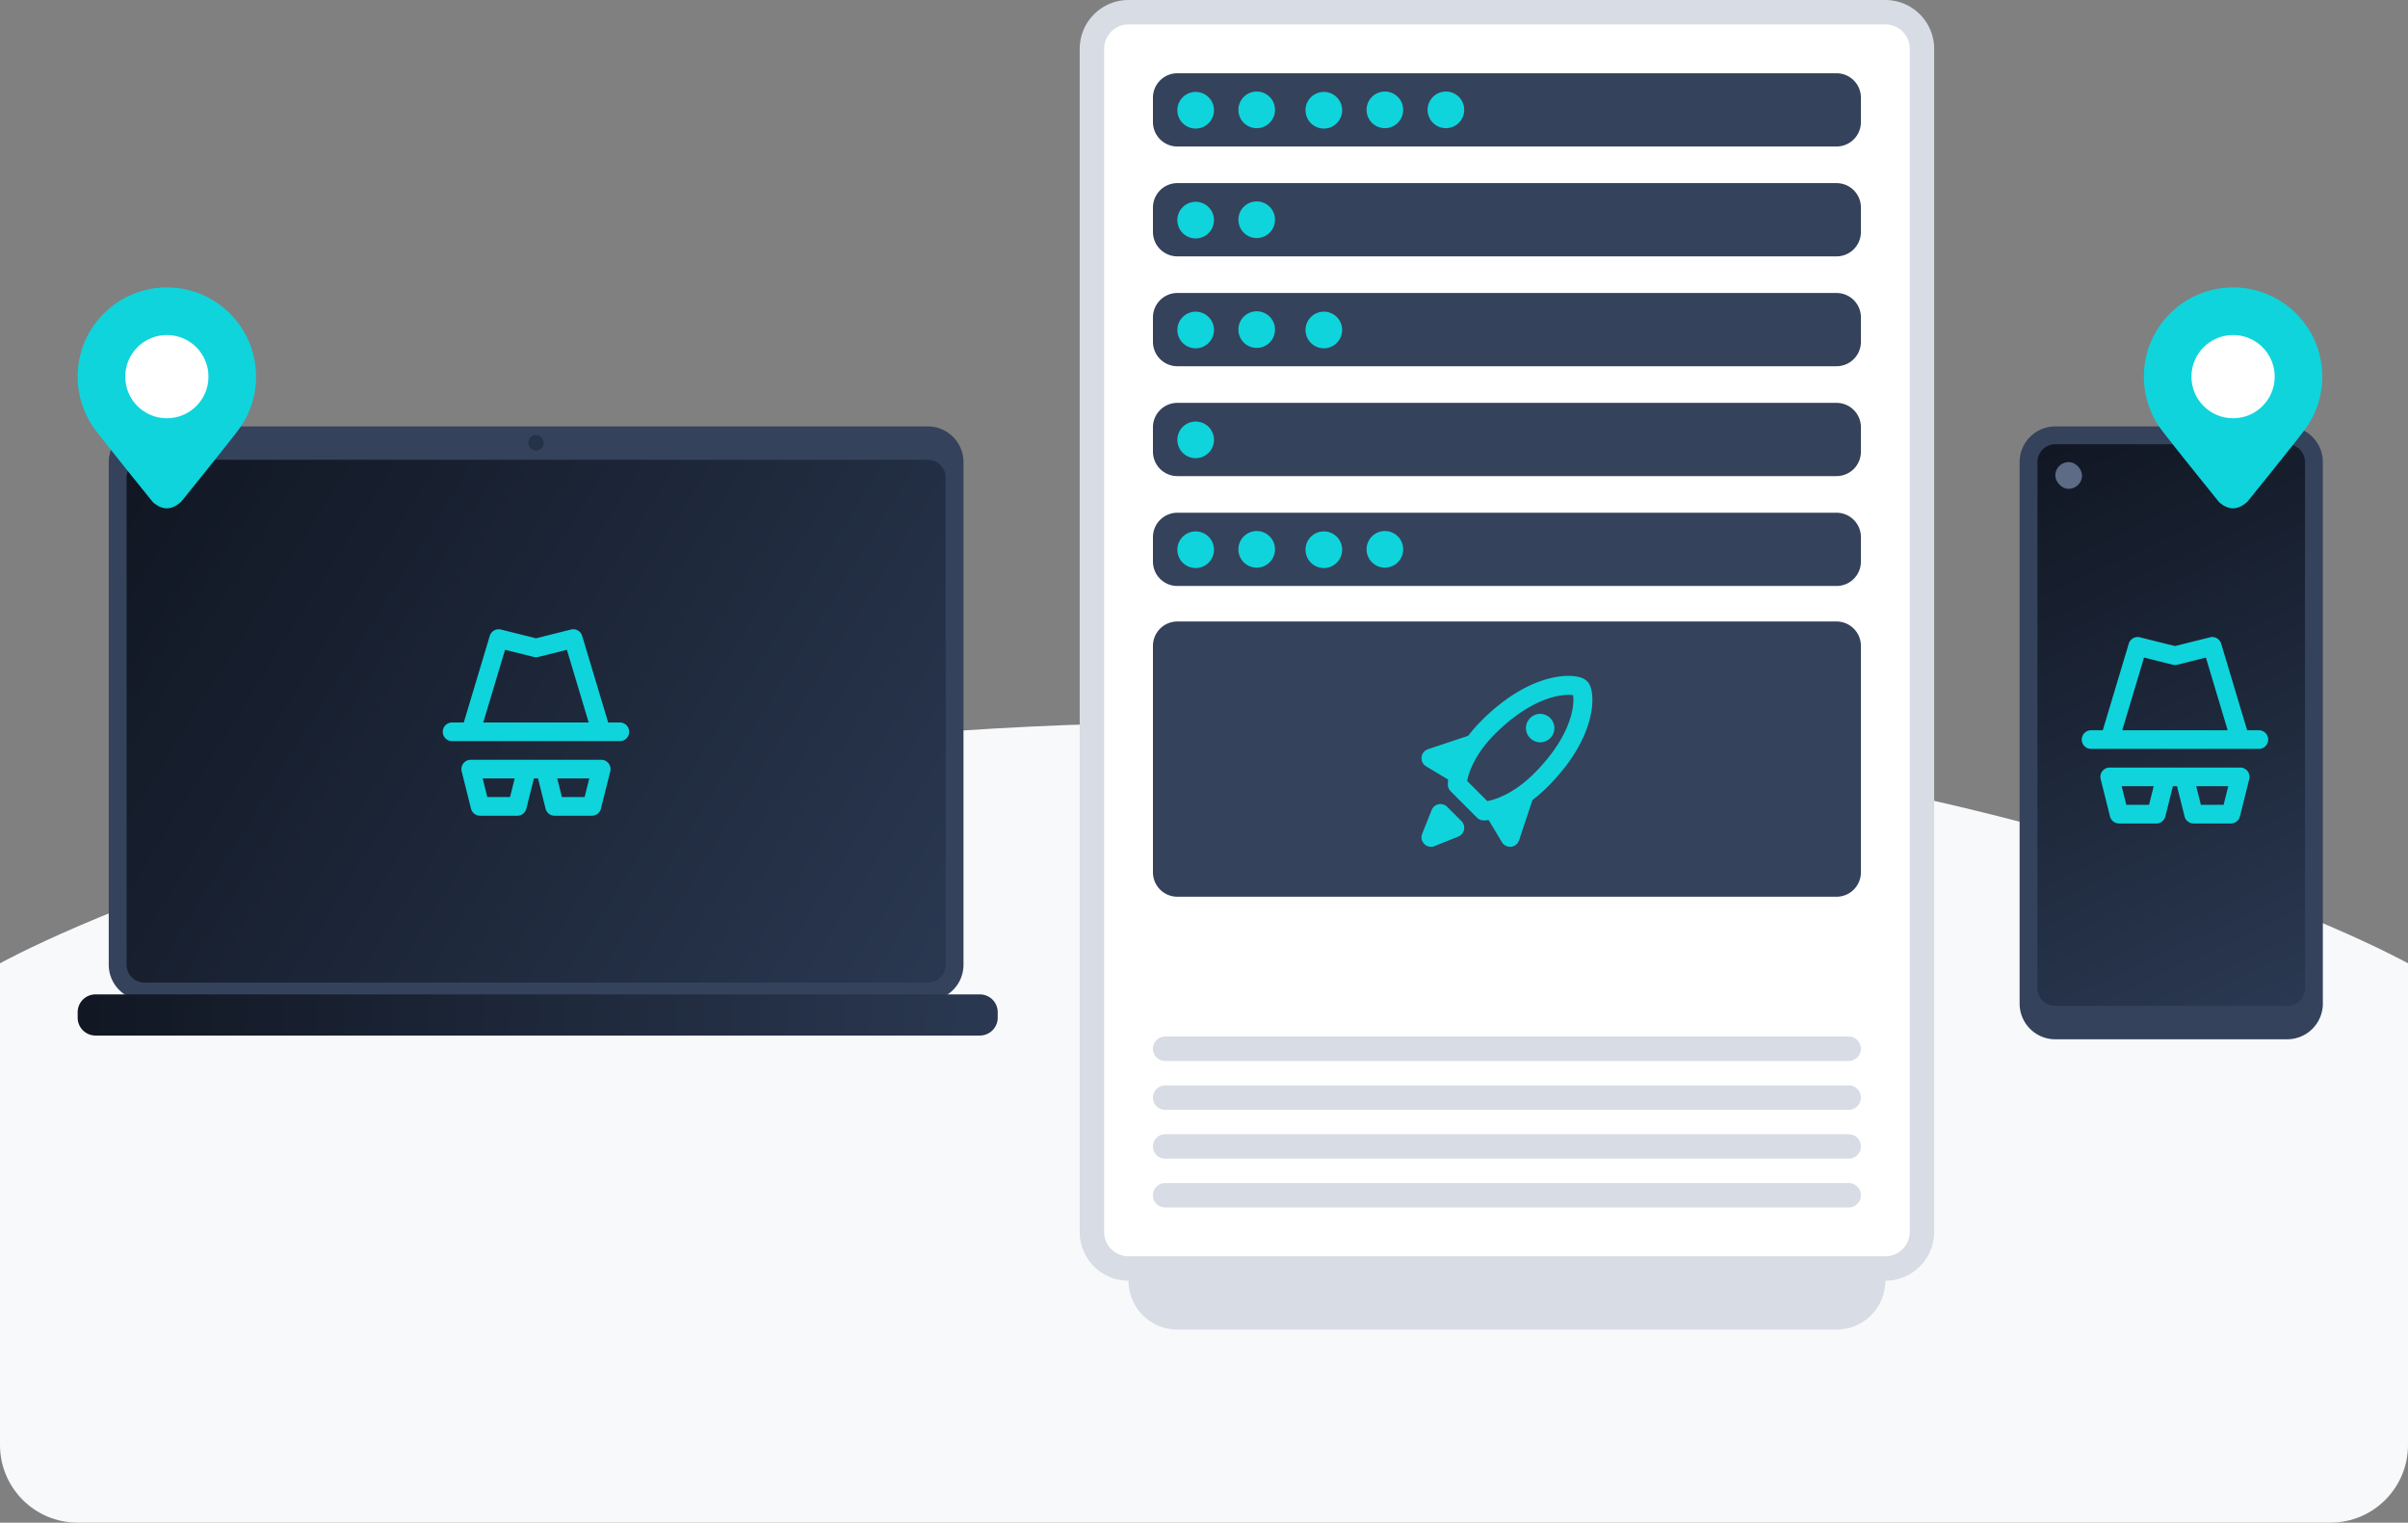
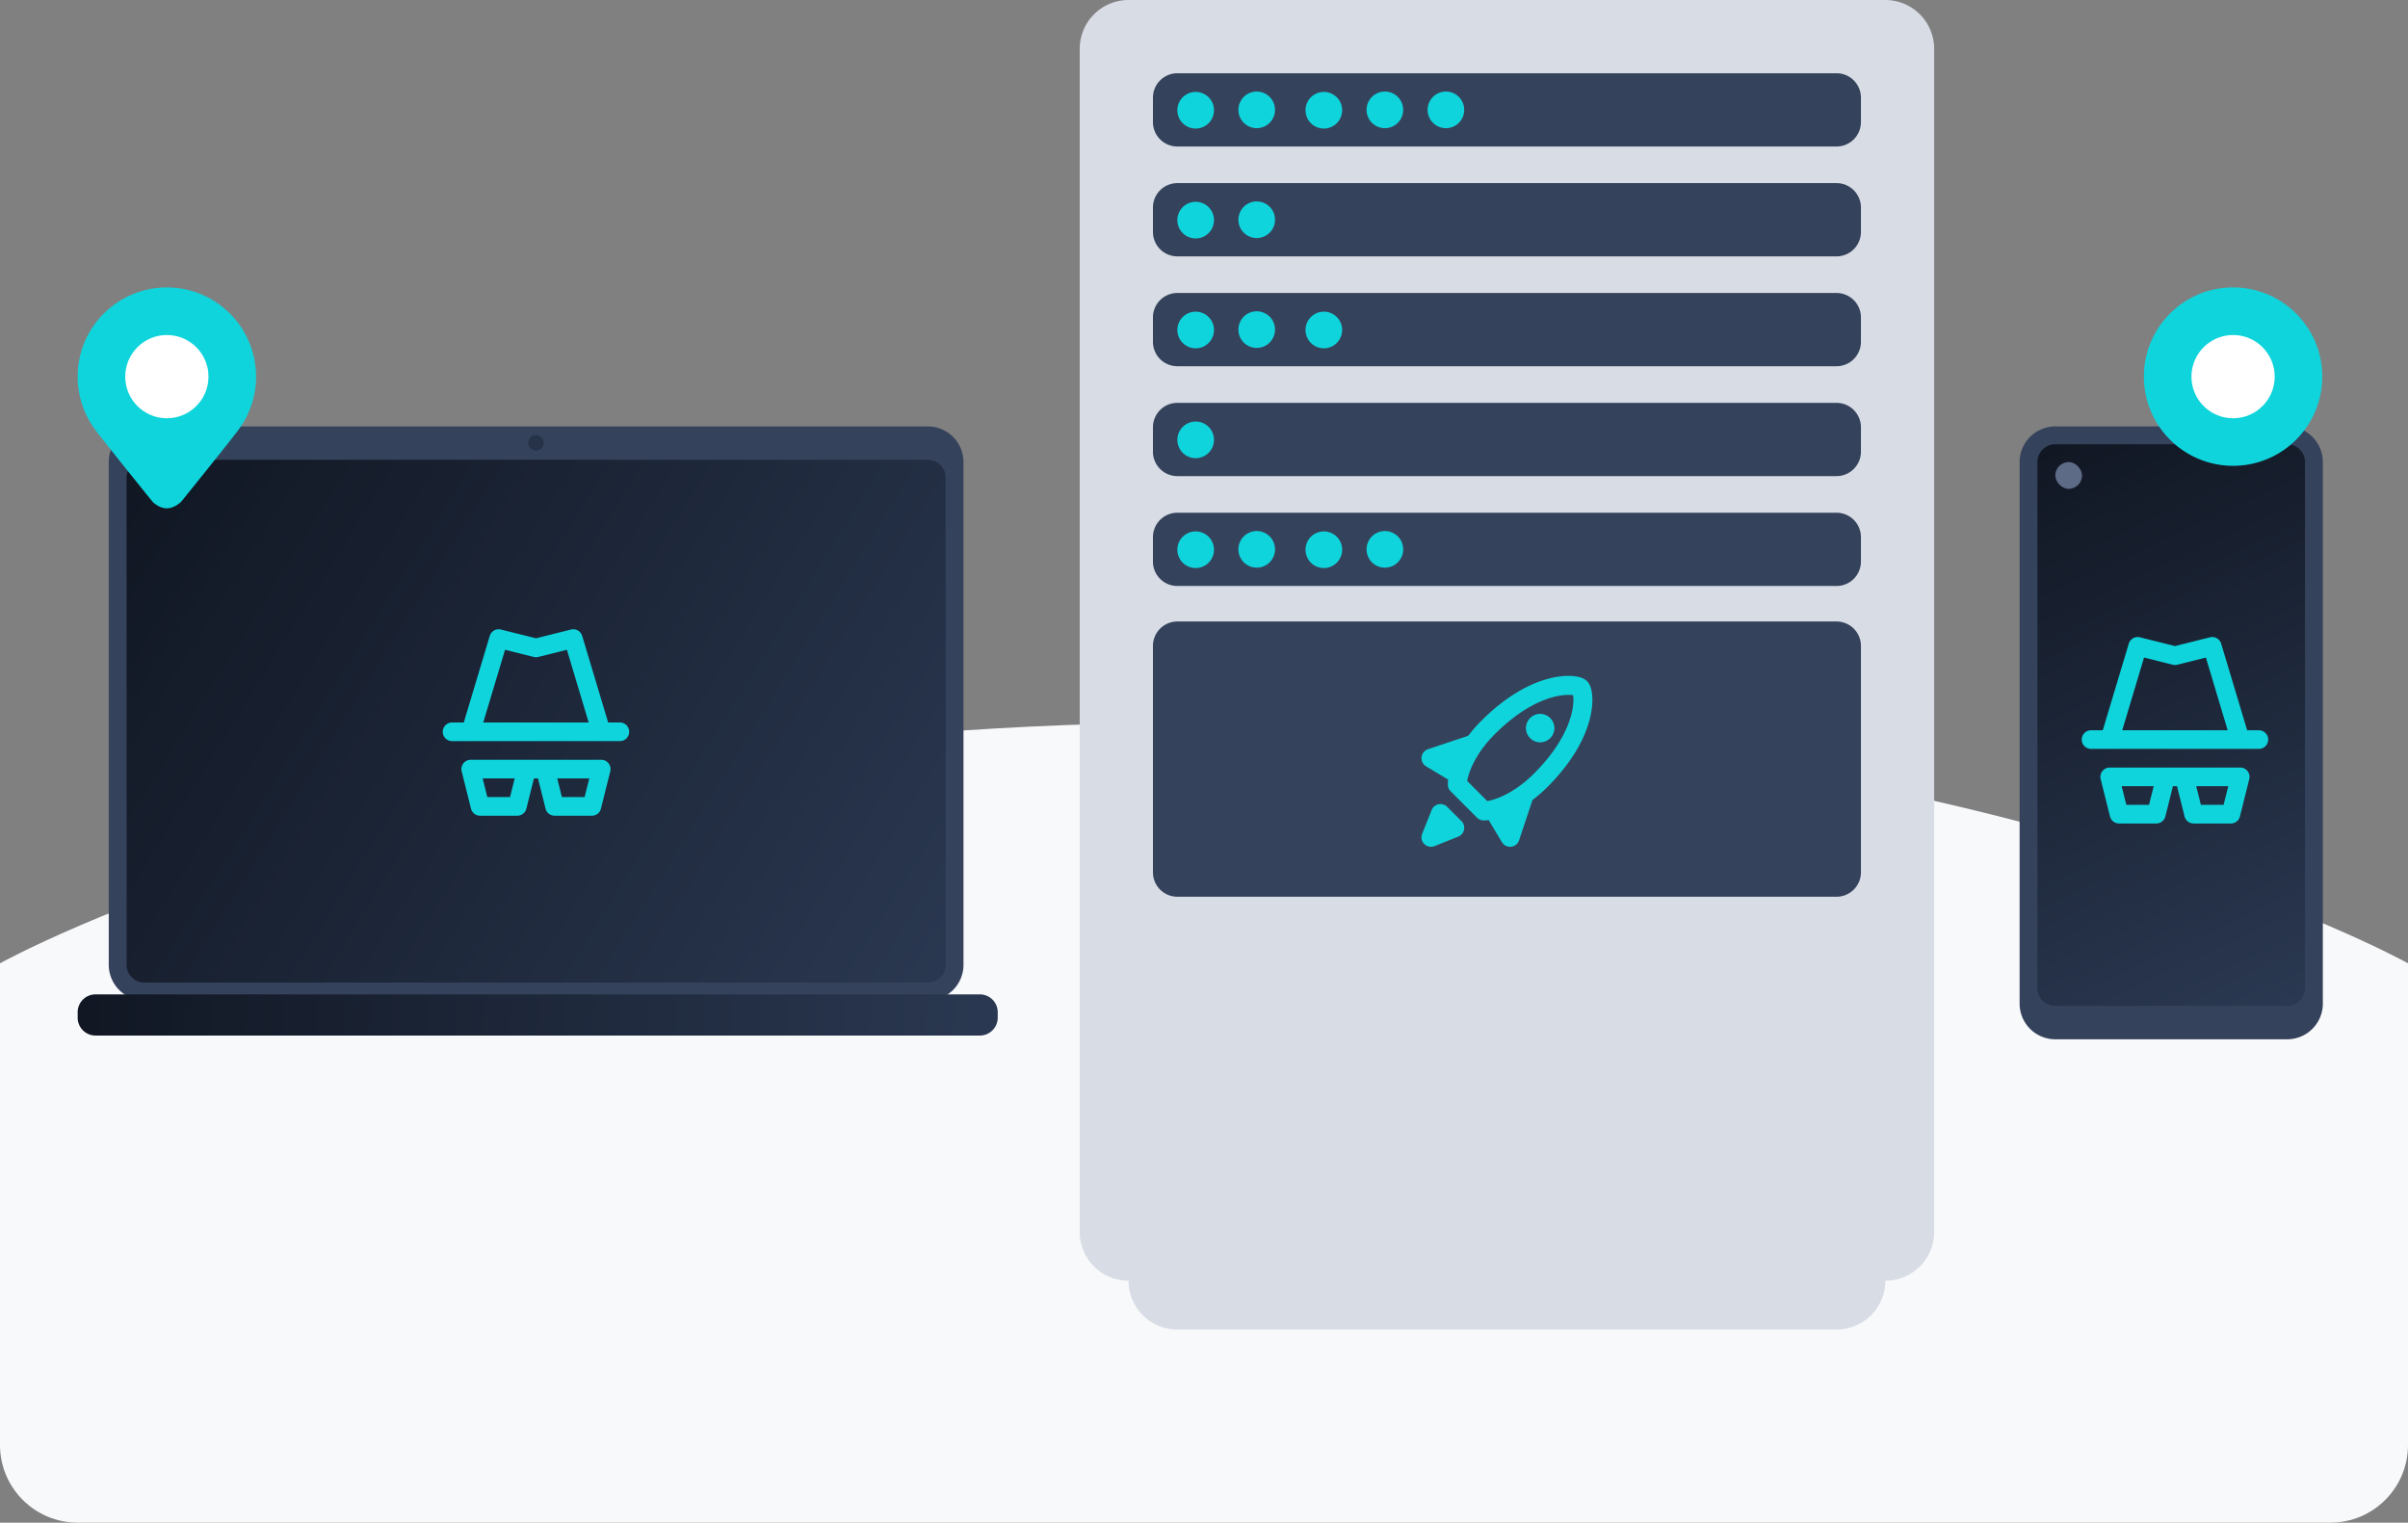
<svg xmlns="http://www.w3.org/2000/svg" width="310" height="196" fill="none">
  <rect width="100%" height="100%" fill="#808080" stroke="none" />
  <path fill="#f8f9fb" d="M0 124s55.5-31 155-31 155 31 155 31v62c0 5.523-4.477 10-10 10H10c-5.523 0-10-4.477-10-10z" />
  <path fill="#35425b" d="M260 59.482a4.593 4.593 0 0 1 4.593-4.593h29.851a4.593 4.593 0 0 1 4.593 4.593v69.703a4.593 4.593 0 0 1-4.593 4.593h-29.851a4.593 4.593 0 0 1-4.593-4.593z" />
  <path fill="url(#a)" d="M262.296 59.481a2.296 2.296 0 0 1 2.297-2.296h29.851a2.296 2.296 0 0 1 2.297 2.296v67.704a2.296 2.296 0 0 1-2.297 2.296h-29.851a2.296 2.296 0 0 1-2.297-2.296z" />
  <path fill="#0fd4dc" fill-rule="evenodd" d="M274.051 82.855a1.2 1.2 0 0 1 1.44-.819L280 83.163l4.509-1.127a1.2 1.2 0 0 1 1.44.82L289.293 94h1.507a1.2 1.2 0 1 1 0 2.4h-21.6a1.2 1.2 0 1 1 0-2.4h1.507zm9.929 1.787L286.787 94h-13.574l2.807-9.358 3.689.922c.191.048.391.048.582 0zM271.449 98.81q.09-.012.178-.01h16.746a1.2 1.2 0 0 1 .973.462 1.2 1.2 0 0 1 .212 1.056l-1.194 4.773a1.2 1.2 0 0 1-1.164.909h-4.8a1.2 1.2 0 0 1-1.164-.909l-.973-3.891h-.526l-.973 3.891a1.2 1.2 0 0 1-1.164.909h-4.8a1.2 1.2 0 0 1-1.164-.909l-1.194-4.774a1.2 1.2 0 0 1 .621-1.39q.18-.09.386-.117m11.288 2.39.6 2.4h2.926l.6-2.4zm-9 2.4-.6-2.4h4.126l-.6 2.4z" clip-rule="evenodd" />
  <rect width="3.444" height="3.444" x="264.593" y="59.481" fill="#5d6b87" rx="1.722" />
-   <path fill="#0fd4dc" d="M298.963 48.481c0 2.585-.854 4.97-2.295 6.89-1.413 1.88-7.349 9.22-7.349 9.22-1.263 1.113-2.412 1.113-3.637.047 0 0-5.966-7.376-7.387-9.268A11.43 11.43 0 0 1 276 48.481C276 42.141 281.14 37 287.481 37s11.482 5.14 11.482 11.481" />
+   <path fill="#0fd4dc" d="M298.963 48.481A11.43 11.43 0 0 1 276 48.481C276 42.141 281.14 37 287.481 37s11.482 5.14 11.482 11.481" />
  <circle cx="287.481" cy="48.482" r="5.358" fill="#fff" />
  <path fill="#35425b" d="M14 59.482a4.593 4.593 0 0 1 4.593-4.593h100.851a4.593 4.593 0 0 1 4.593 4.593v64.703a4.593 4.593 0 0 1-4.593 4.593H18.593A4.593 4.593 0 0 1 14 124.185z" />
  <path fill="url(#b)" d="M16.296 61.481a2.296 2.296 0 0 1 2.297-2.296h100.851a2.296 2.296 0 0 1 2.297 2.296v62.704a2.296 2.296 0 0 1-2.297 2.296H18.593a2.296 2.296 0 0 1-2.297-2.296z" />
  <path fill="#0fd4dc" fill-rule="evenodd" d="M63.05 81.855a1.2 1.2 0 0 1 1.441-.819L69 82.163l4.509-1.127a1.2 1.2 0 0 1 1.44.82L78.293 93H79.8a1.2 1.2 0 1 1 0 2.4H58.2a1.2 1.2 0 0 1 0-2.4h1.507l3.344-11.145zm9.93 1.787L75.787 93H62.213l2.807-9.358 3.689.922a1.2 1.2 0 0 0 .582 0zM60.45 97.81a1 1 0 0 1 .177-.01h16.746a1.2 1.2 0 0 1 1.184 1.518l-1.193 4.773A1.2 1.2 0 0 1 76.2 105h-4.8a1.2 1.2 0 0 1-1.164-.909l-.973-3.891h-.526l-.973 3.891A1.2 1.2 0 0 1 66.6 105h-4.8a1.2 1.2 0 0 1-1.164-.909l-1.194-4.774a1.2 1.2 0 0 1 1.007-1.507zm11.287 2.39.6 2.4h2.926l.6-2.4zm-9 2.4-.6-2.4h4.126l-.6 2.4z" clip-rule="evenodd" />
  <path fill="url(#c)" d="M10 130.296A2.296 2.296 0 0 1 12.296 128h113.852a2.296 2.296 0 0 1 2.296 2.296V131a2.296 2.296 0 0 1-2.296 2.296H12.296A2.296 2.296 0 0 1 10 131z" />
  <rect width="2" height="2" x="68" y="56" fill="#253248" rx="1" />
  <path fill="#0fd4dc" d="M32.963 48.481c0 2.585-.854 4.97-2.296 6.89-1.412 1.88-7.348 9.22-7.348 9.22-1.263 1.113-2.412 1.113-3.637.047 0 0-5.966-7.376-7.386-9.268A11.43 11.43 0 0 1 10 48.481C10 42.141 15.14 37 21.482 37c6.34 0 11.481 5.14 11.481 11.481" />
  <circle cx="21.481" cy="48.482" r="5.358" fill="#fff" />
  <path fill="#d7dce5" d="M145.286 164.857h97.428a6.286 6.286 0 0 1-6.285 6.286h-84.858a6.286 6.286 0 0 1-6.285-6.286M139 6.286A6.286 6.286 0 0 1 145.286 0h97.428A6.286 6.286 0 0 1 249 6.286V158.57a6.286 6.286 0 0 1-6.286 6.286h-97.428A6.286 6.286 0 0 1 139 158.57z" />
-   <path fill="#fff" d="M142.143 6.285a3.143 3.143 0 0 1 3.143-3.142h97.428a3.143 3.143 0 0 1 3.143 3.142v152.286a3.143 3.143 0 0 1-3.143 3.143h-97.428a3.143 3.143 0 0 1-3.143-3.143z" />
  <path fill="#d7dce5" d="M148.428 153.857c0-.868.704-1.572 1.572-1.572h88a1.571 1.571 0 0 1 0 3.143h-88a1.57 1.57 0 0 1-1.572-1.571m0-18.857c0-.868.704-1.572 1.572-1.572h88a1.571 1.571 0 0 1 0 3.143h-88a1.57 1.57 0 0 1-1.572-1.571m0 6.285c0-.868.704-1.571 1.572-1.571h88a1.57 1.57 0 1 1 0 3.143h-88a1.57 1.57 0 0 1-1.572-1.572m0 6.286c0-.868.704-1.571 1.572-1.571h88a1.57 1.57 0 1 1 0 3.143h-88a1.57 1.57 0 0 1-1.572-1.572" />
  <path fill="#35425b" d="M148.428 69.143A3.143 3.143 0 0 1 151.571 66h84.857a3.143 3.143 0 0 1 3.143 3.143v3.143a3.143 3.143 0 0 1-3.143 3.143h-84.857a3.143 3.143 0 0 1-3.143-3.143zm0 14A3.143 3.143 0 0 1 151.571 80h84.857a3.143 3.143 0 0 1 3.143 3.143v29.143a3.143 3.143 0 0 1-3.143 3.143h-84.857a3.144 3.144 0 0 1-3.143-3.143z" />
  <path fill="#0fd4dc" fill-rule="evenodd" d="M185.199 103.525a1.22 1.22 0 0 1 1.11.333l1.833 1.833a1.22 1.22 0 0 1-.41 1.999l-3.056 1.223a1.223 1.223 0 0 1-1.589-1.589l1.223-3.056c.152-.381.486-.66.889-.743m14.75-13.795c-1.889.503-4.533 1.795-7.51 4.773-2.541 2.541-3.366 4.918-3.555 6.028l2.585 2.585c1.11-.189 3.487-1.014 6.028-3.555 2.977-2.977 4.27-5.621 4.773-7.51.253-.949.307-1.704.279-2.217a4 4 0 0 0-.036-.347 3 3 0 0 0-.347-.036c-.513-.028-1.268.026-2.217.279m3.414-2.557c.259.072.653.212.952.511.3.3.44.694.512.953.087.31.141.67.163 1.065.043.795-.045 1.808-.358 2.98-.627 2.352-2.163 5.364-5.407 8.608-3.35 3.35-6.701 4.317-8.216 4.317-.324 0-.635-.129-.864-.358l-3.394-3.394a1.22 1.22 0 0 1-.358-.864c0-1.515.967-4.866 4.317-8.216 3.244-3.244 6.256-4.78 8.609-5.407 1.171-.313 2.184-.4 2.979-.358a5 5 0 0 1 1.065.163" clip-rule="evenodd" />
  <path fill="#0fd4dc" fill-rule="evenodd" d="M196.485 101.528c.641.213.987.906.773 1.546l-1.696 5.09a1.222 1.222 0 0 1-2.208.242l-1.697-2.828a1.222 1.222 0 0 1 2.096-1.257l.33.549.856-2.569c.214-.64.906-.987 1.546-.773m-6.013-6.014a1.223 1.223 0 0 1-.773 1.546l-2.569.857.549.33a1.222 1.222 0 0 1-1.258 2.095l-2.828-1.697a1.223 1.223 0 0 1 .243-2.207l5.09-1.697a1.223 1.223 0 0 1 1.546.773" clip-rule="evenodd" />
  <circle cx="198.278" cy="93.722" r="1.833" fill="#0fd4dc" />
  <path fill="#0fd4dc" d="M172.786 70.714a2.358 2.358 0 1 1-4.715 0 2.358 2.358 0 0 1 4.715 0m-8.643 0a2.357 2.357 0 1 1-4.714 0 2.357 2.357 0 0 1 4.714 0m16.5 0a2.357 2.357 0 1 1-4.714 0 2.357 2.357 0 0 1 4.714 0m-24.357 0a2.358 2.358 0 1 1-4.715 0 2.358 2.358 0 0 1 4.715 0" />
  <path fill="#35425b" d="M148.428 55a3.143 3.143 0 0 1 3.143-3.143h84.857A3.143 3.143 0 0 1 239.571 55v3.143a3.143 3.143 0 0 1-3.143 3.142h-84.857a3.143 3.143 0 0 1-3.143-3.142z" />
  <path fill="#0fd4dc" d="M156.286 56.571a2.358 2.358 0 1 1-4.715 0 2.358 2.358 0 0 1 4.715 0" />
  <path fill="#35425b" d="M148.428 40.857a3.143 3.143 0 0 1 3.143-3.143h84.857a3.143 3.143 0 0 1 3.143 3.143V44a3.143 3.143 0 0 1-3.143 3.142h-84.857A3.143 3.143 0 0 1 148.428 44z" />
  <path fill="#0fd4dc" d="M172.786 42.428a2.358 2.358 0 1 1-4.715 0 2.358 2.358 0 0 1 4.715 0m-8.643 0a2.357 2.357 0 1 1-4.714 0 2.357 2.357 0 0 1 4.714 0m-7.857 0a2.358 2.358 0 1 1-4.715 0 2.358 2.358 0 0 1 4.715 0" />
  <path fill="#35425b" d="M148.428 26.714a3.143 3.143 0 0 1 3.143-3.143h84.857a3.143 3.143 0 0 1 3.143 3.143v3.143A3.143 3.143 0 0 1 236.428 33h-84.857a3.143 3.143 0 0 1-3.143-3.143z" />
  <path fill="#0fd4dc" d="M164.143 28.286a2.357 2.357 0 1 1-4.714 0 2.357 2.357 0 0 1 4.714 0m-7.857 0a2.358 2.358 0 1 1-4.715 0 2.358 2.358 0 0 1 4.715 0" />
  <path fill="#35425b" d="M148.428 12.572a3.143 3.143 0 0 1 3.143-3.143h84.857a3.143 3.143 0 0 1 3.143 3.143v3.142a3.143 3.143 0 0 1-3.143 3.143h-84.857a3.143 3.143 0 0 1-3.143-3.143z" />
  <path fill="#0fd4dc" d="M172.786 14.142a2.358 2.358 0 1 1-4.715 0 2.358 2.358 0 0 1 4.715 0m-8.643 0a2.357 2.357 0 1 1-4.714 0 2.357 2.357 0 0 1 4.714 0m16.5 0a2.357 2.357 0 1 1-4.714 0 2.357 2.357 0 0 1 4.714 0m7.857 0a2.357 2.357 0 1 1-4.714 0 2.357 2.357 0 0 1 4.714 0m-32.214 0a2.358 2.358 0 1 1-4.715 0 2.358 2.358 0 0 1 4.715 0" />
  <defs>
    <linearGradient id="a" x1="262.87" x2="296" y1="57.759" y2="129" gradientUnits="userSpaceOnUse">
      <stop stop-color="#111723" />
      <stop offset="1" stop-color="#2a3851" />
    </linearGradient>
    <linearGradient id="b" x1="16.87" x2="122" y1="62.759" y2="128" gradientUnits="userSpaceOnUse">
      <stop stop-color="#111723" />
      <stop offset="1" stop-color="#2a3851" />
    </linearGradient>
    <linearGradient id="c" x1="10.645" x2="128" y1="128.281" y2="133" gradientUnits="userSpaceOnUse">
      <stop stop-color="#111723" />
      <stop offset="1" stop-color="#2a3851" />
    </linearGradient>
  </defs>
</svg>